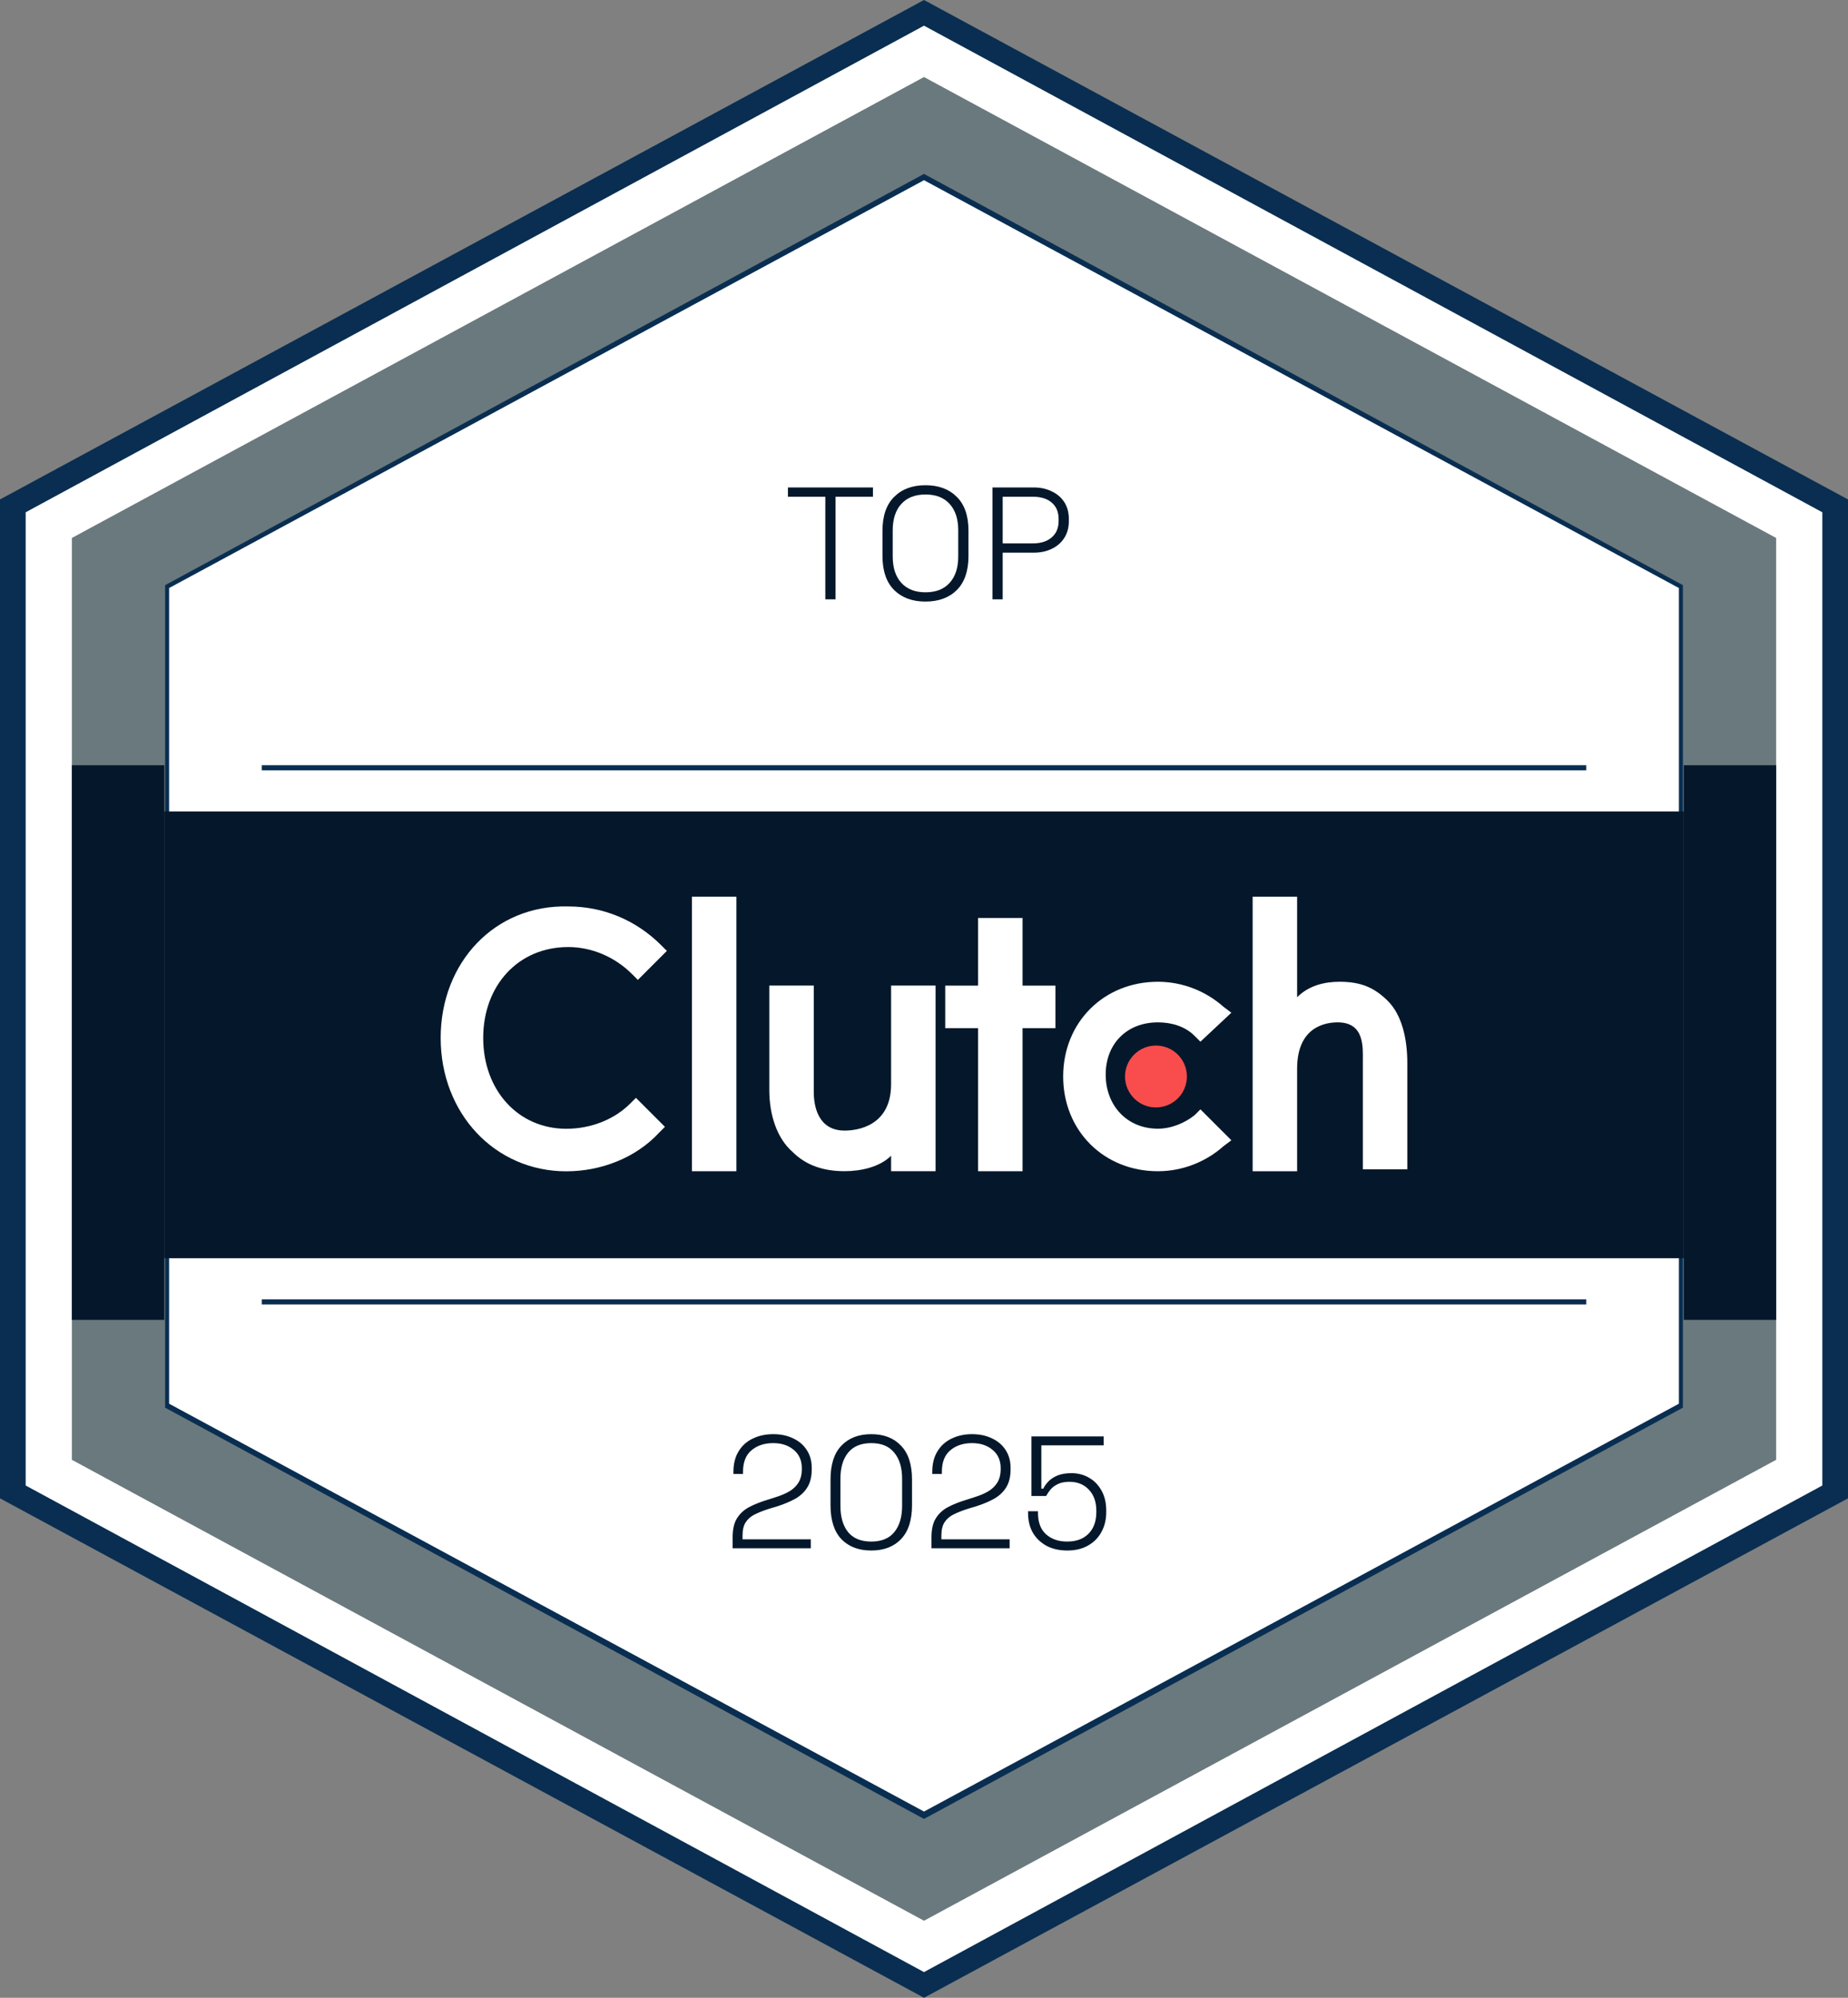
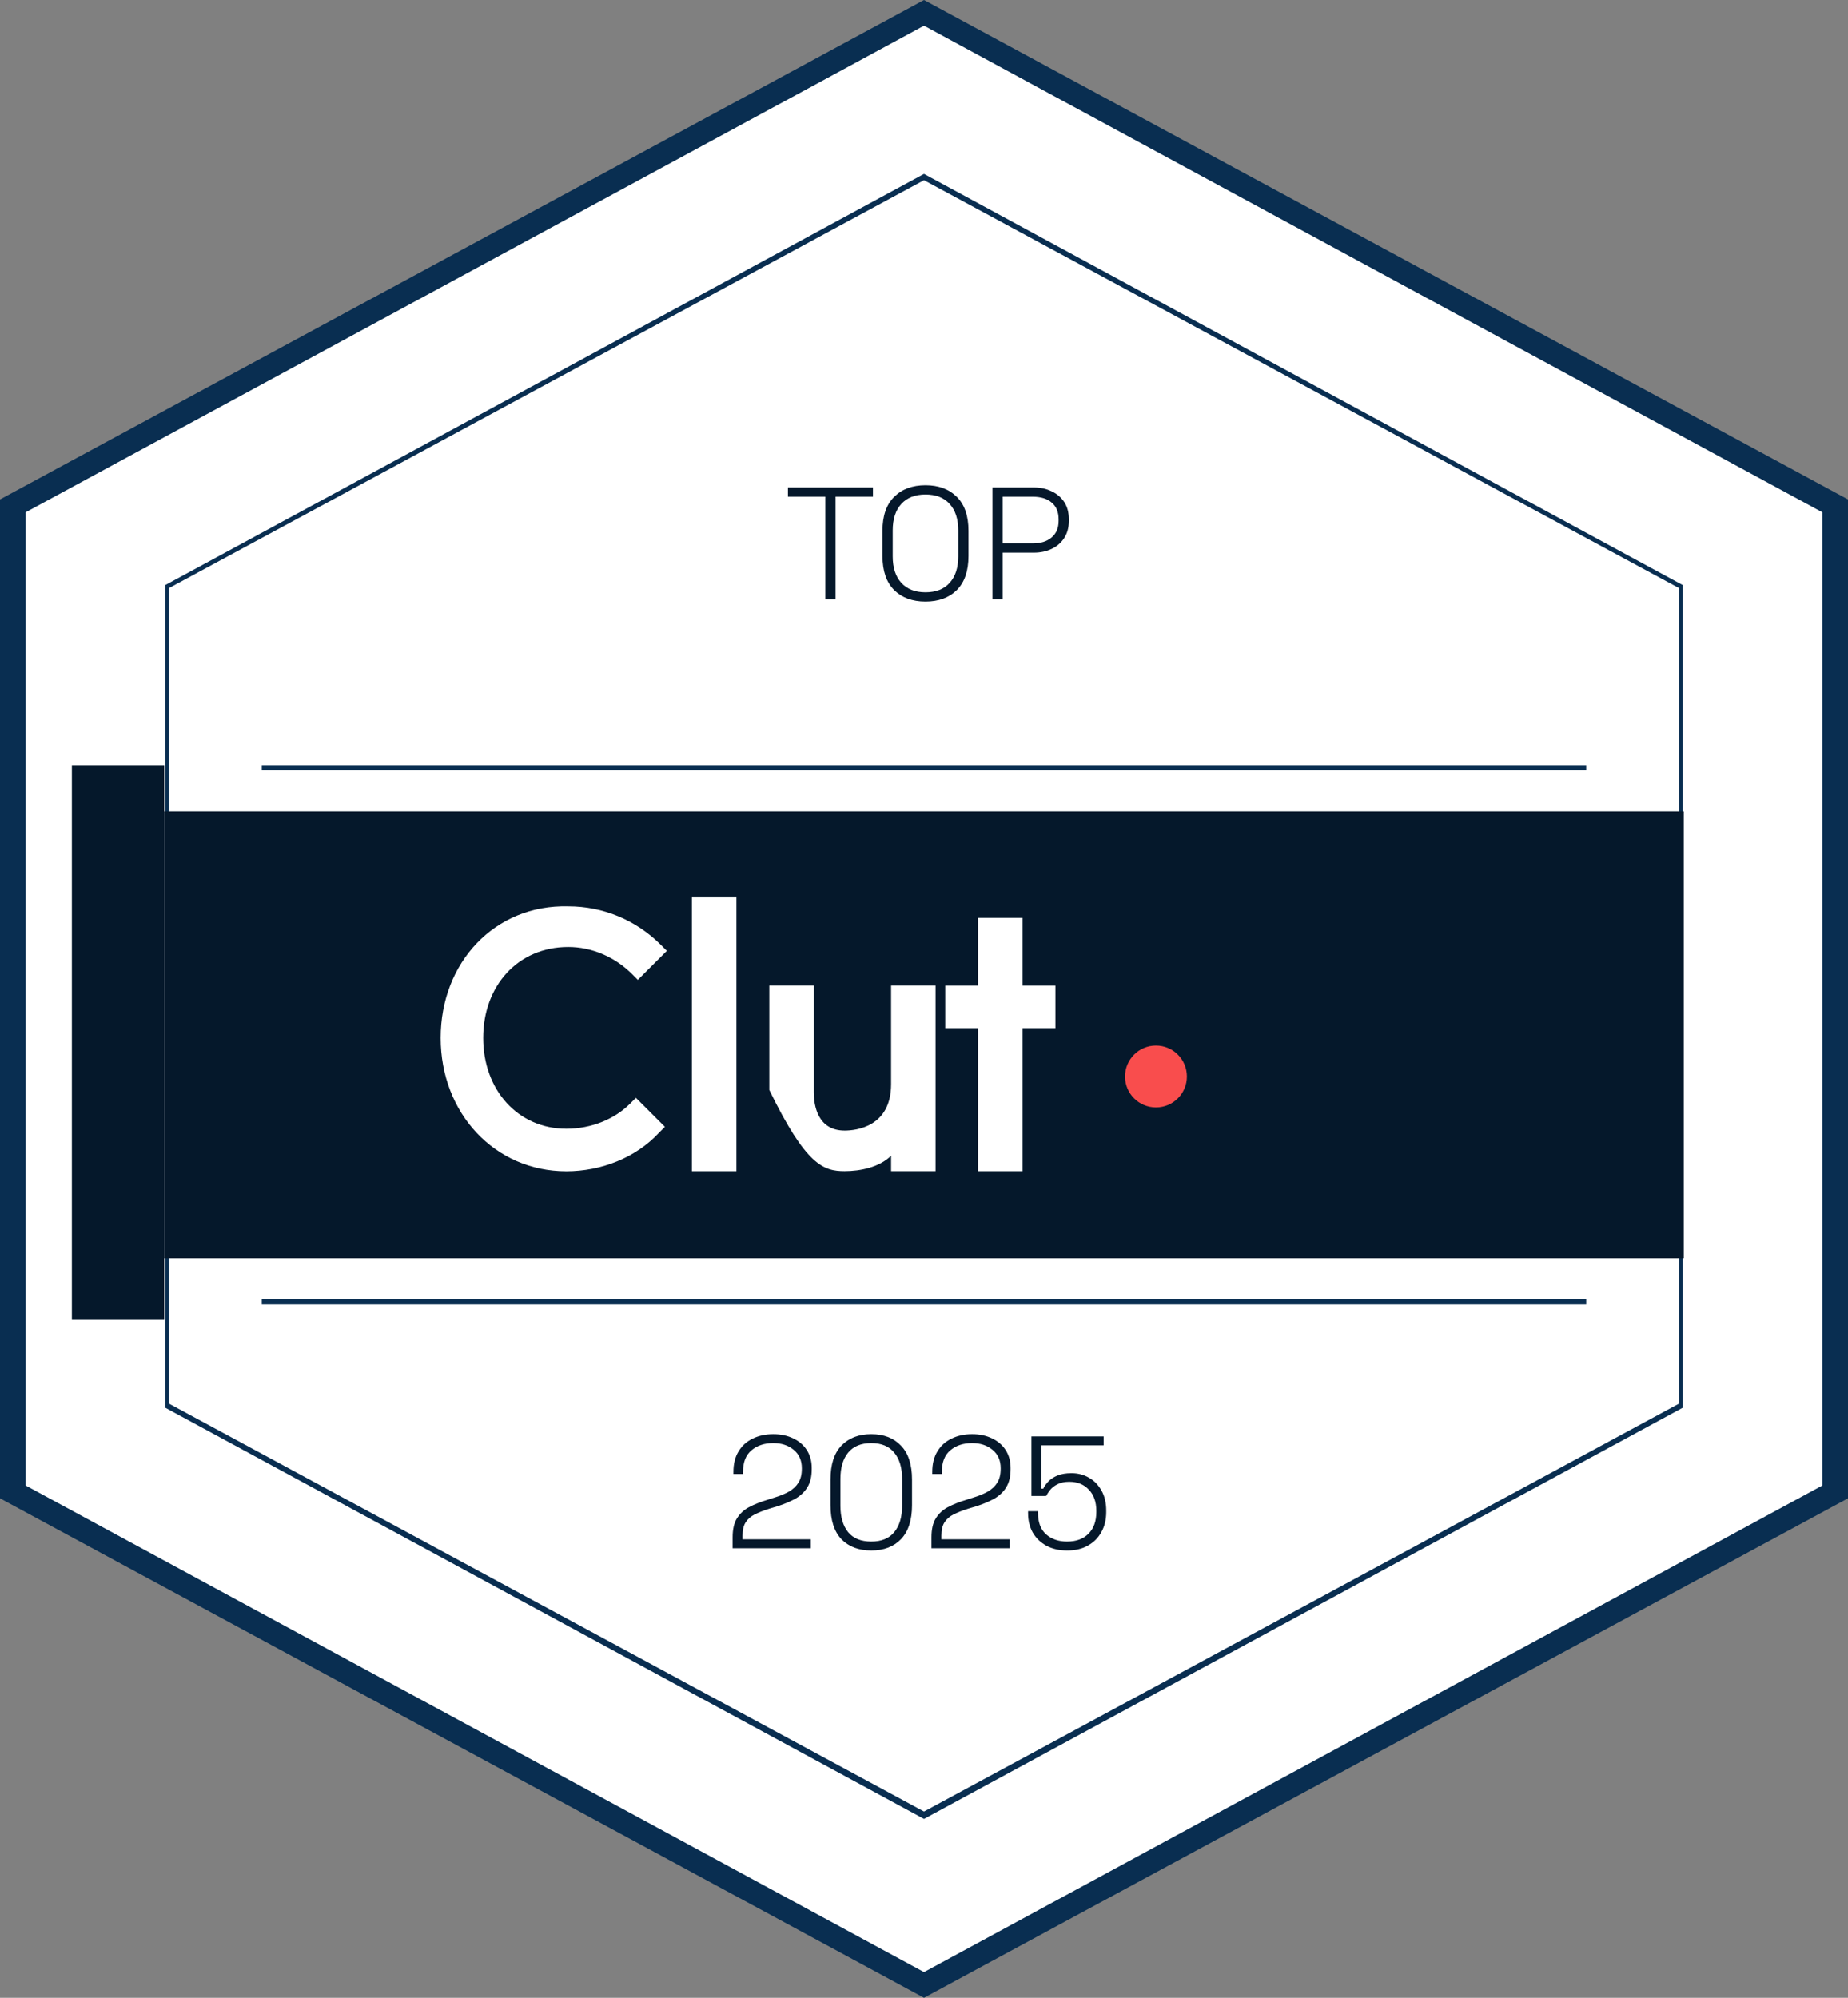
<svg xmlns="http://www.w3.org/2000/svg" width="185" height="200" viewBox="0 0 185 200" fill="none">
  <rect x="0" y="0" width="185" height="200" fill="#808080" stroke="none" />
  <path d="M92.5 0L185 50V150L92.5 200L0 150V50L92.5 0Z" fill="#092E51" />
  <path d="M92.501 2.571L182.431 51.285V148.715L92.501 197.429L2.57 148.715V51.285L92.501 2.571Z" fill="white" />
-   <path d="M92.501 7.712L177.806 53.856V146.144L92.501 192.288L7.195 146.144V53.856L92.501 7.712Z" fill="#6A797D" />
  <path d="M92.501 17.41L168.472 58.581V140.923L92.501 182.095L16.529 140.923V58.581L92.501 17.41Z" fill="#092E51" />
  <path d="M92.5 18.04L168.072 58.869V140.526L92.5 181.355L16.928 140.526V58.869L92.5 18.04Z" fill="white" />
  <path d="M73.342 155V153.896C73.342 153.096 73.486 152.467 73.774 152.008C74.062 151.539 74.462 151.165 74.974 150.888C75.497 150.611 76.11 150.365 76.814 150.152L77.614 149.896C78.137 149.736 78.595 149.544 78.99 149.32C79.395 149.085 79.71 148.787 79.934 148.424C80.158 148.061 80.27 147.603 80.27 147.048V146.984C80.27 146.205 79.998 145.592 79.454 145.144C78.921 144.696 78.238 144.472 77.406 144.472C76.521 144.472 75.795 144.712 75.23 145.192C74.665 145.661 74.382 146.381 74.382 147.352V147.56H73.422V147.352C73.422 146.541 73.593 145.859 73.934 145.304C74.275 144.739 74.745 144.312 75.342 144.024C75.95 143.725 76.638 143.576 77.406 143.576C78.174 143.576 78.846 143.72 79.422 144.008C80.009 144.285 80.462 144.68 80.782 145.192C81.102 145.693 81.262 146.28 81.262 146.952V147.096C81.262 147.821 81.118 148.419 80.83 148.888C80.553 149.347 80.158 149.725 79.646 150.024C79.134 150.312 78.531 150.568 77.838 150.792L77.038 151.032C76.462 151.213 75.971 151.405 75.566 151.608C75.171 151.8 74.867 152.061 74.654 152.392C74.441 152.712 74.334 153.16 74.334 153.736V154.104H81.166V155H73.342ZM87.221 155.224C85.963 155.224 84.965 154.845 84.229 154.088C83.504 153.32 83.141 152.184 83.141 150.68V148.12C83.141 146.616 83.504 145.485 84.229 144.728C84.965 143.96 85.963 143.576 87.221 143.576C88.48 143.576 89.472 143.96 90.197 144.728C90.933 145.485 91.301 146.616 91.301 148.12V150.68C91.301 152.184 90.933 153.32 90.197 154.088C89.472 154.845 88.48 155.224 87.221 155.224ZM87.221 154.328C88.245 154.328 89.013 154.013 89.525 153.384C90.048 152.744 90.309 151.864 90.309 150.744V148.056C90.309 146.936 90.048 146.061 89.525 145.432C89.013 144.792 88.245 144.472 87.221 144.472C86.197 144.472 85.424 144.792 84.901 145.432C84.389 146.061 84.133 146.936 84.133 148.056V150.744C84.133 151.864 84.389 152.744 84.901 153.384C85.424 154.013 86.197 154.328 87.221 154.328ZM93.248 155V153.896C93.248 153.096 93.392 152.467 93.68 152.008C93.968 151.539 94.368 151.165 94.88 150.888C95.403 150.611 96.016 150.365 96.72 150.152L97.52 149.896C98.043 149.736 98.502 149.544 98.896 149.32C99.302 149.085 99.616 148.787 99.84 148.424C100.064 148.061 100.176 147.603 100.176 147.048V146.984C100.176 146.205 99.904 145.592 99.36 145.144C98.827 144.696 98.144 144.472 97.312 144.472C96.427 144.472 95.702 144.712 95.136 145.192C94.571 145.661 94.288 146.381 94.288 147.352V147.56H93.328V147.352C93.328 146.541 93.499 145.859 93.84 145.304C94.182 144.739 94.651 144.312 95.248 144.024C95.856 143.725 96.544 143.576 97.312 143.576C98.08 143.576 98.752 143.72 99.328 144.008C99.915 144.285 100.368 144.68 100.688 145.192C101.008 145.693 101.168 146.28 101.168 146.952V147.096C101.168 147.821 101.024 148.419 100.736 148.888C100.459 149.347 100.064 149.725 99.552 150.024C99.04 150.312 98.438 150.568 97.744 150.792L96.944 151.032C96.368 151.213 95.878 151.405 95.472 151.608C95.078 151.8 94.774 152.061 94.56 152.392C94.347 152.712 94.24 153.16 94.24 153.736V154.104H101.072V155H93.248ZM106.839 155.224C106.05 155.224 105.362 155.069 104.775 154.76C104.189 154.44 103.73 154.003 103.399 153.448C103.079 152.883 102.919 152.232 102.919 151.496V151.288H103.911V151.448C103.911 152.408 104.183 153.128 104.727 153.608C105.271 154.088 105.97 154.328 106.823 154.328C107.741 154.328 108.455 154.067 108.967 153.544C109.49 153.021 109.751 152.296 109.751 151.368V151.24C109.751 150.355 109.501 149.651 108.999 149.128C108.509 148.605 107.858 148.344 107.047 148.344C106.578 148.344 106.189 148.424 105.879 148.584C105.57 148.733 105.325 148.92 105.143 149.144C104.973 149.357 104.834 149.565 104.727 149.768H103.255V143.8H110.487V144.696H104.247V149.032H104.439C104.557 148.787 104.727 148.547 104.951 148.312C105.175 148.077 105.474 147.88 105.847 147.72C106.231 147.56 106.706 147.48 107.271 147.48C107.922 147.48 108.509 147.635 109.031 147.944C109.554 148.243 109.97 148.675 110.279 149.24C110.589 149.795 110.743 150.456 110.743 151.224V151.384C110.743 152.131 110.583 152.792 110.263 153.368C109.954 153.944 109.506 154.397 108.919 154.728C108.343 155.059 107.65 155.224 106.839 155.224Z" fill="#05182B" />
  <path d="M82.622 60V49.728H78.878V48.8H87.39V49.728H83.646V60H82.622ZM92.648 60.224C91.336 60.224 90.291 59.84 89.512 59.072C88.734 58.293 88.344 57.157 88.344 55.664V53.136C88.344 51.643 88.734 50.512 89.512 49.744C90.291 48.965 91.336 48.576 92.648 48.576C93.96 48.576 95.006 48.965 95.784 49.744C96.563 50.512 96.952 51.643 96.952 53.136V55.664C96.952 57.157 96.563 58.293 95.784 59.072C95.006 59.84 93.96 60.224 92.648 60.224ZM92.648 59.296C93.694 59.296 94.499 58.981 95.064 58.352C95.64 57.723 95.928 56.837 95.928 55.696V53.104C95.928 51.963 95.64 51.077 95.064 50.448C94.499 49.819 93.694 49.504 92.648 49.504C91.614 49.504 90.808 49.819 90.232 50.448C89.656 51.077 89.368 51.963 89.368 53.104V55.696C89.368 56.837 89.656 57.723 90.232 58.352C90.808 58.981 91.614 59.296 92.648 59.296ZM99.353 60V48.8H103.497C104.158 48.8 104.75 48.928 105.273 49.184C105.806 49.429 106.227 49.787 106.537 50.256C106.846 50.725 107.001 51.296 107.001 51.968V52.16C107.001 52.832 106.841 53.408 106.521 53.888C106.211 54.357 105.79 54.715 105.257 54.96C104.734 55.205 104.147 55.328 103.497 55.328H100.377V60H99.353ZM100.377 54.4H103.385C104.185 54.4 104.814 54.203 105.273 53.808C105.742 53.413 105.977 52.859 105.977 52.144V51.984C105.977 51.259 105.747 50.704 105.289 50.32C104.841 49.925 104.206 49.728 103.385 49.728H100.377V54.4Z" fill="#05182B" />
  <rect x="7.195" y="76.607" width="9.25" height="55.527" fill="#05182B" />
-   <rect x="168.557" y="76.607" width="9.25" height="55.527" fill="#05182B" />
  <rect width="152.111" height="44.73" transform="matrix(-1 0 0 1 168.557 81.234)" fill="#05182B" />
  <path d="M69.269 89.77H73.721V117.253H69.269V89.77Z" fill="white" />
-   <path d="M89.206 108.54C89.206 112.798 85.722 113.185 84.561 113.185C81.852 113.185 81.465 110.669 81.465 109.314V98.669H77.014V109.12C77.014 111.636 77.788 113.959 79.336 115.314C80.691 116.668 82.433 117.249 84.561 117.249C86.11 117.249 88.045 116.862 89.206 115.701V117.249H93.657V98.669H89.206V108.54Z" fill="white" />
+   <path d="M89.206 108.54C89.206 112.798 85.722 113.185 84.561 113.185C81.852 113.185 81.465 110.669 81.465 109.314V98.669H77.014V109.12C80.691 116.668 82.433 117.249 84.561 117.249C86.11 117.249 88.045 116.862 89.206 115.701V117.249H93.657V98.669H89.206V108.54Z" fill="white" />
  <path d="M102.366 91.899H97.915V98.673H94.625V102.931H97.915V117.253H102.366V102.931H105.656V98.673H102.366V91.899Z" fill="white" />
-   <path d="M119.592 111.64C118.624 112.415 117.269 112.995 115.915 112.995C112.818 112.995 110.689 110.673 110.689 107.576C110.689 104.479 112.818 102.35 115.915 102.35C117.269 102.35 118.624 102.737 119.592 103.705L120.172 104.286L123.269 101.383L122.495 100.802C120.753 99.254 118.431 98.286 115.915 98.286C110.496 98.286 106.432 102.35 106.432 107.769C106.432 113.189 110.496 117.253 115.915 117.253C118.431 117.253 120.753 116.285 122.495 114.737L123.269 114.156L120.172 111.06L119.592 111.64Z" fill="white" />
-   <path d="M138.947 100.221C137.593 98.866 136.238 98.286 134.109 98.286C132.561 98.286 131.013 98.673 129.852 99.834V89.77H125.4V117.253H129.852V106.995C129.852 102.737 132.755 102.35 133.916 102.35C136.625 102.35 136.432 104.866 136.432 106.221V117.059H140.883V106.414C140.883 103.898 140.302 101.576 138.947 100.221Z" fill="white" />
  <path d="M115.721 110.866C117.432 110.866 118.818 109.48 118.818 107.77C118.818 106.059 117.432 104.673 115.721 104.673C114.011 104.673 112.625 106.059 112.625 107.77C112.625 109.48 114.011 110.866 115.721 110.866Z" fill="#F94D4D" />
  <path d="M63.081 110.487C61.533 112.036 59.211 113.003 56.695 113.003C51.856 113.003 48.373 109.132 48.373 103.907C48.373 98.681 51.856 94.81 56.888 94.81C59.211 94.81 61.533 95.778 63.275 97.52L63.855 98.1L66.758 95.197L66.178 94.617C63.662 92.101 60.372 90.746 56.888 90.746C49.534 90.552 44.115 96.359 44.115 103.907C44.115 111.455 49.534 117.261 56.695 117.261C60.178 117.261 63.662 115.906 65.984 113.39L66.565 112.81L63.662 109.907L63.081 110.487Z" fill="white" />
  <rect x="26.209" y="76.607" width="132.583" height="0.514" fill="#092E51" />
  <rect x="26.209" y="130.077" width="132.583" height="0.514" fill="#092E51" />
</svg>